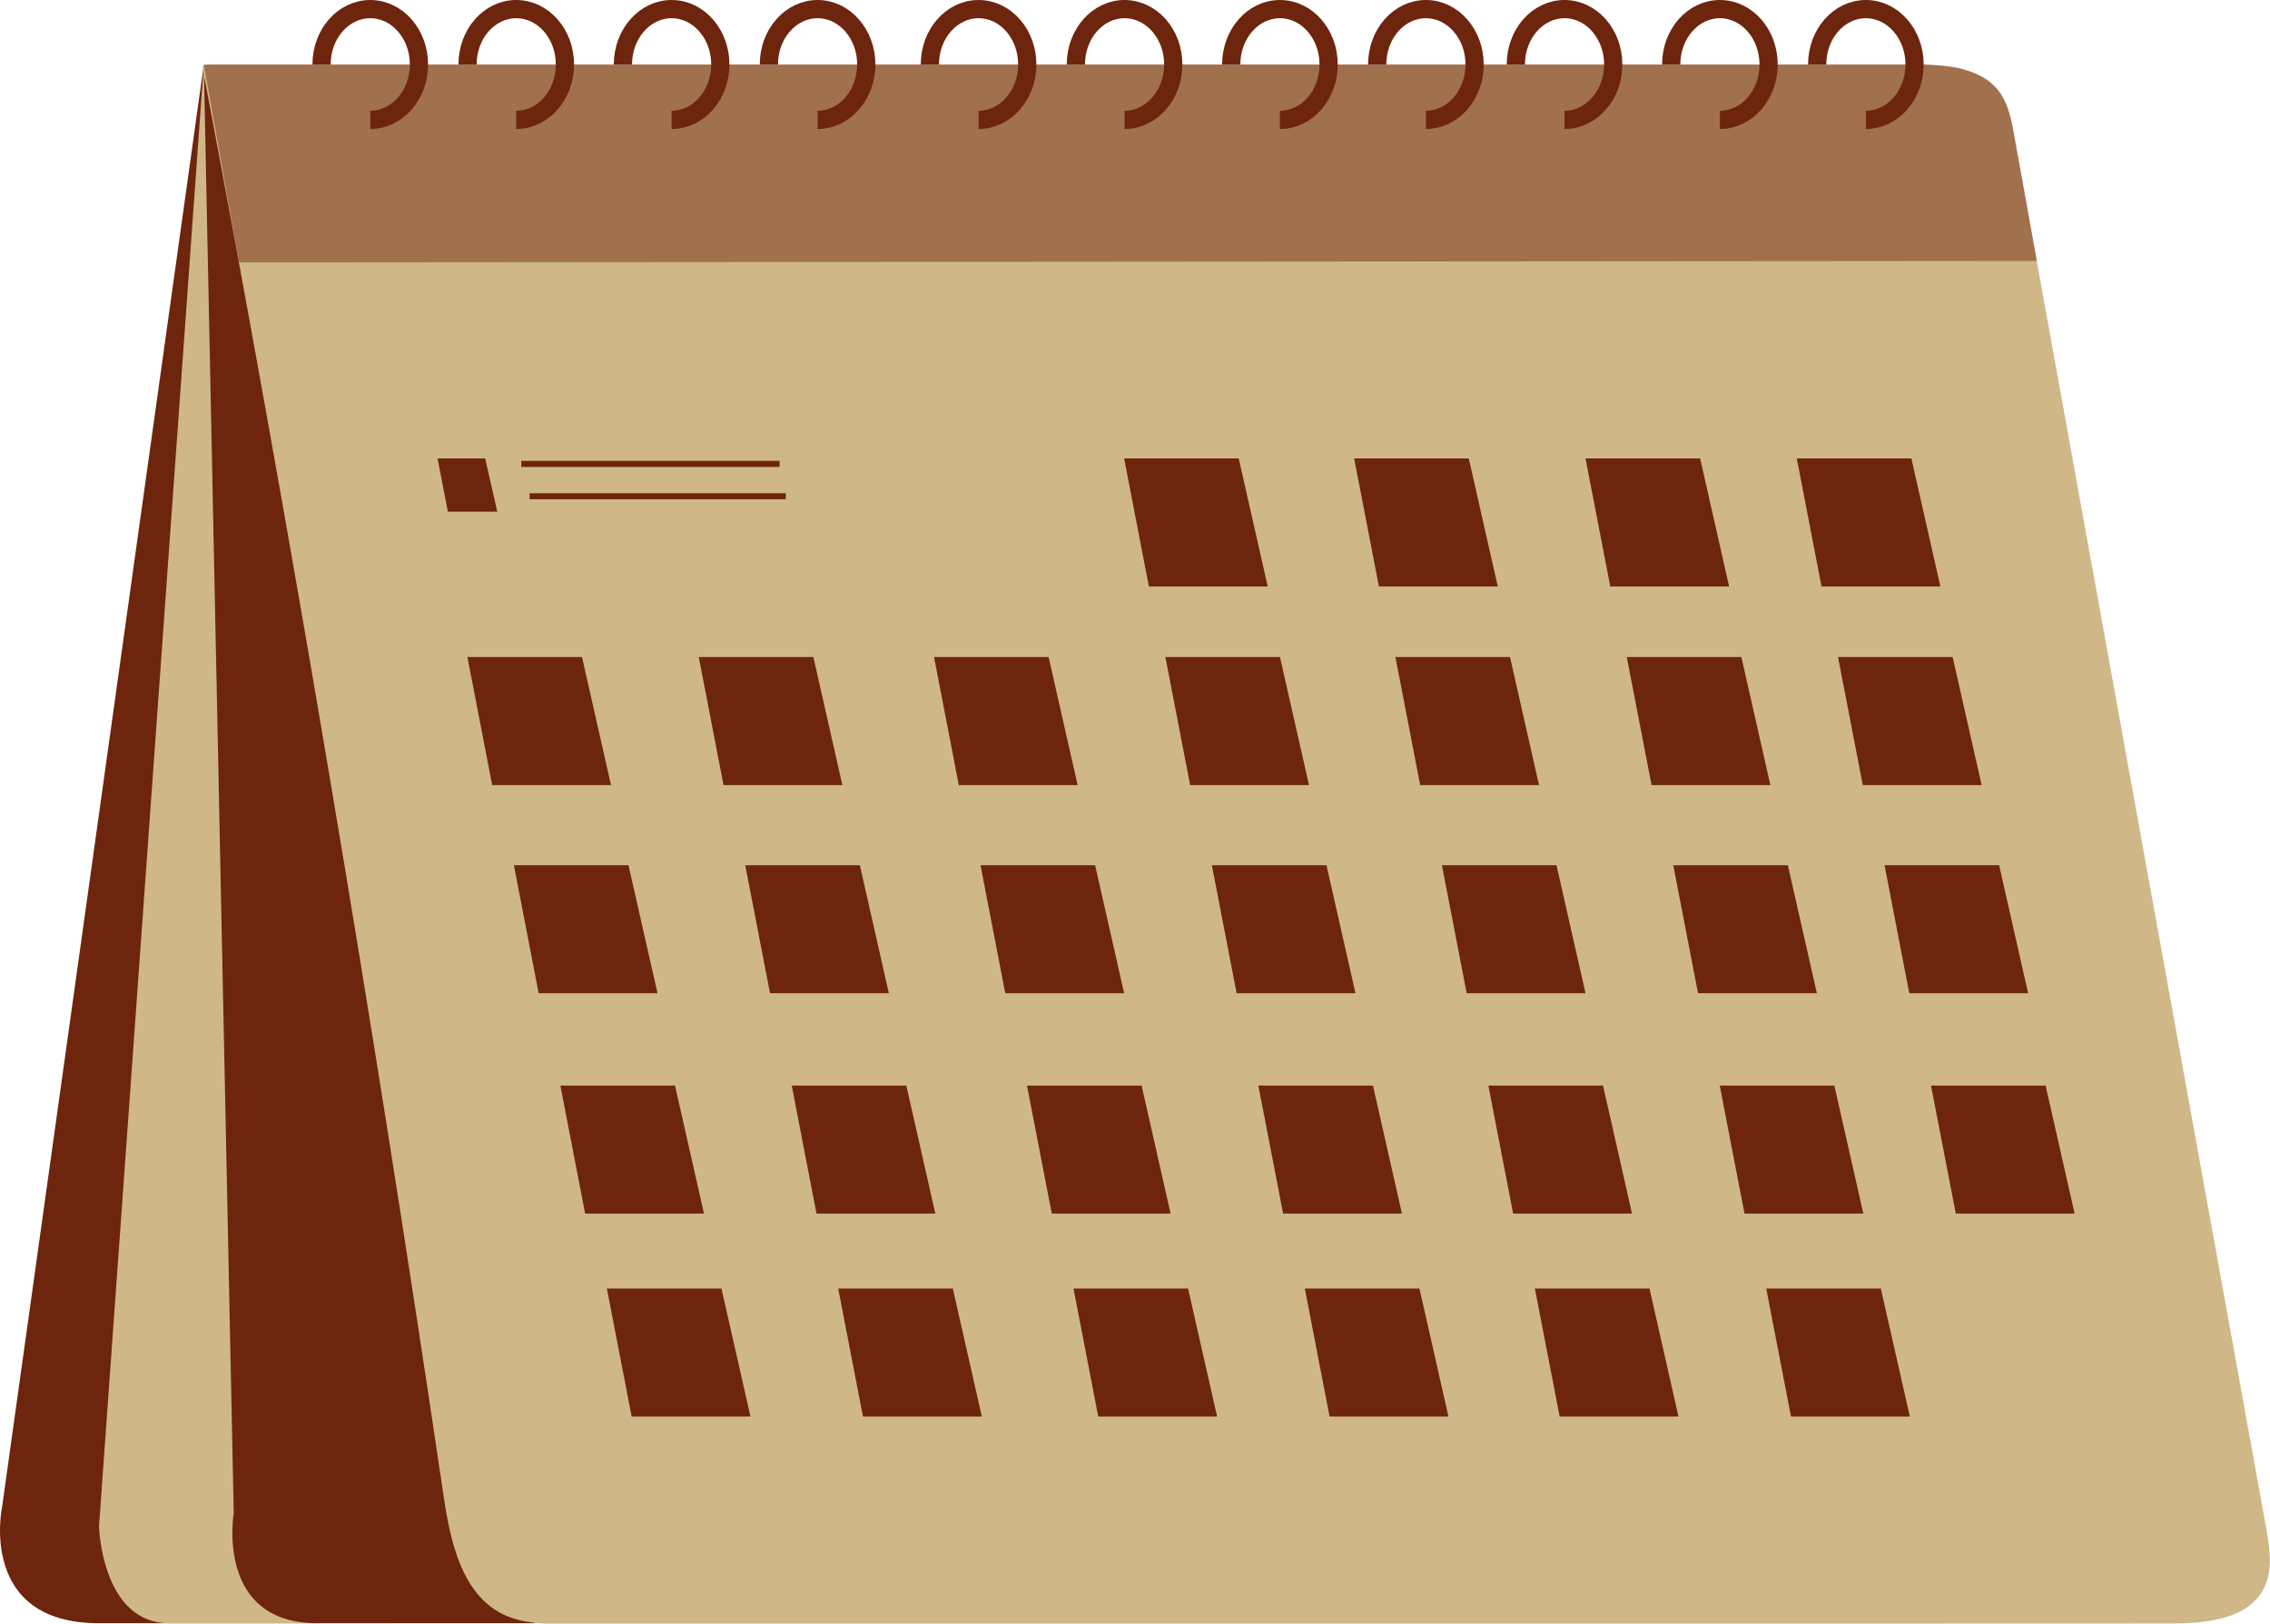
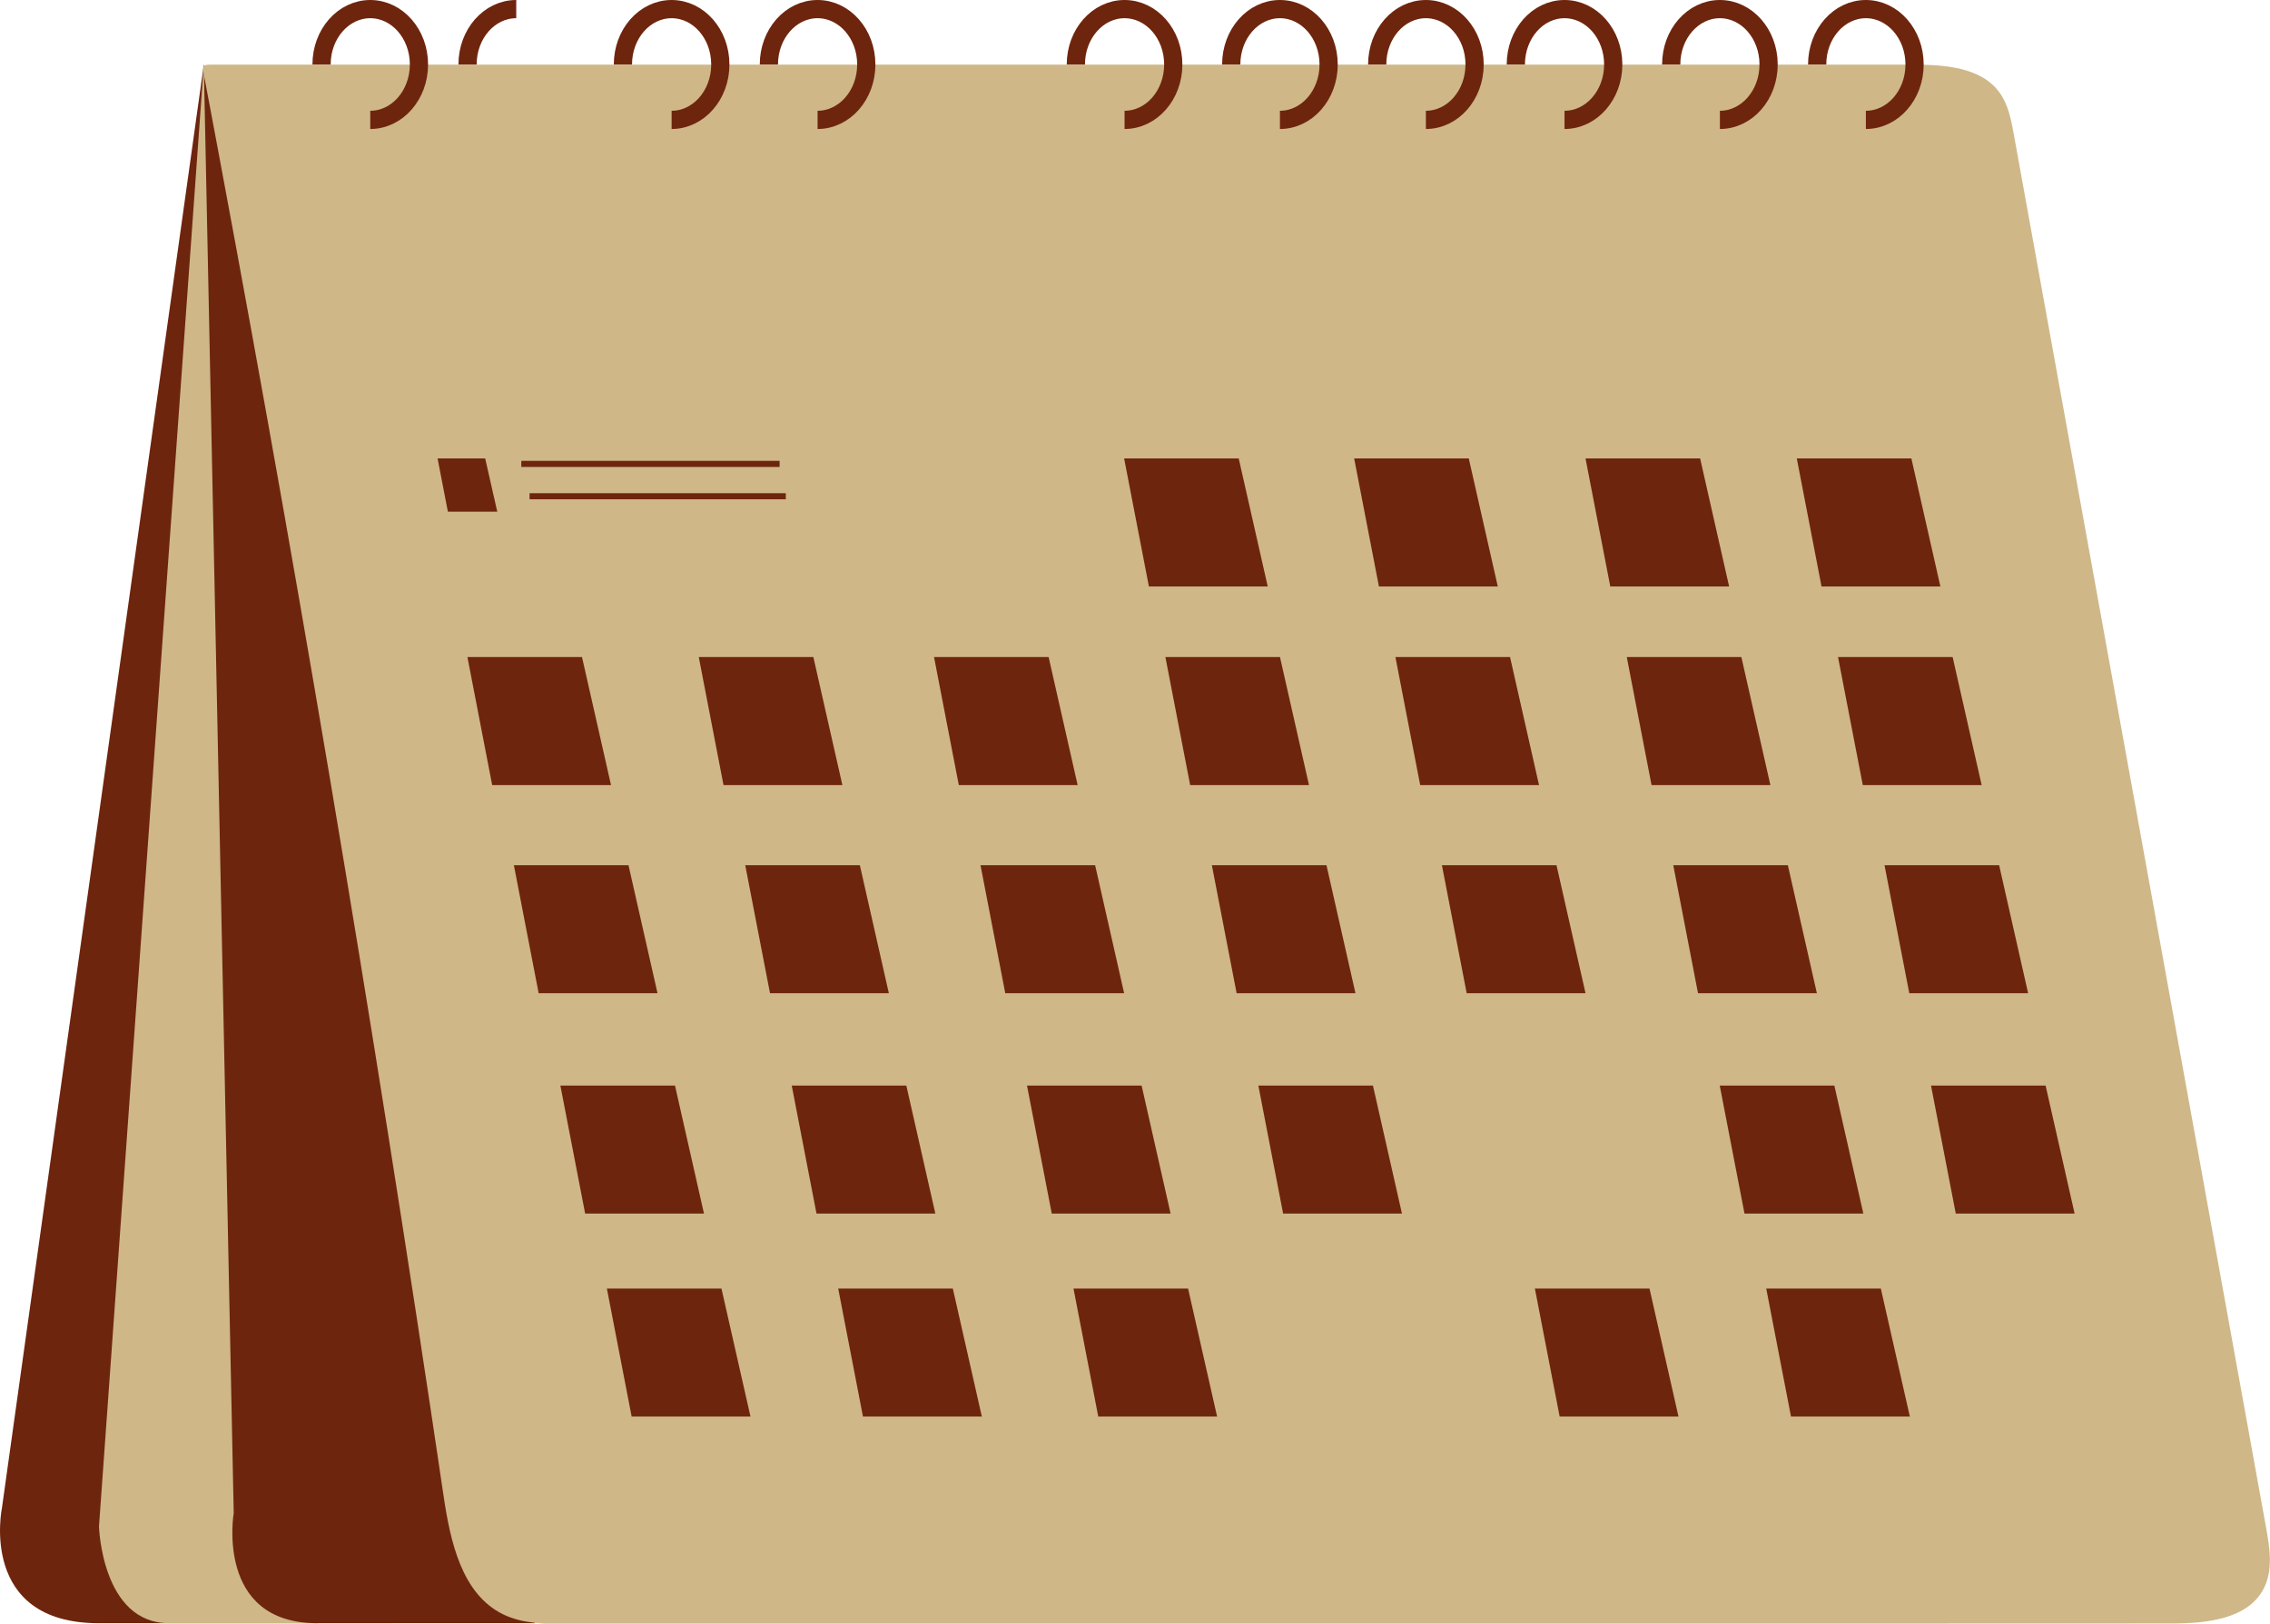
<svg xmlns="http://www.w3.org/2000/svg" id="Calque_1" data-name="Calque 1" viewBox="0 0 854.4 611.24">
  <defs>
    <style>
      .cls-1 {
        stroke-width: 2.29px;
      }

      .cls-1, .cls-2 {
        fill: none;
        stroke: #6e250d;
        stroke-miterlimit: 10;
      }

      .cls-3 {
        opacity: .48;
      }

      .cls-3, .cls-4 {
        fill: #6e250d;
      }

      .cls-3, .cls-4, .cls-5 {
        stroke-width: 0px;
      }

      .cls-2 {
        stroke-width: 6.86px;
      }

      .cls-5 {
        fill: #cfb788;
      }
    </style>
  </defs>
  <g>
    <path class="cls-4" d="m76.71,24.28L.75,567.58s-9.13,43.54,36.51,43.54h82.16L76.71,24.28Z" />
    <path class="cls-5" d="m76.71,24.28l-39.45,550.39s1.01,36.44,26.37,36.44h84.19L76.71,24.28Z" />
    <path class="cls-4" d="m76.71,24.28l11.26,545.32s-7.1,41.51,31.44,41.51h81.98L76.71,24.28Z" />
    <path class="cls-5" d="m77.01,24.7c.54-.36,1.33-.36,1.95-.36,1.43-.01,2.87,0,4.3,0h8.6c5.73,0,11.46,0,17.2,0,11.46,0,22.93,0,34.39,0,11.46,0,22.93,0,34.39,0,11.46,0,22.93,0,34.39,0,11.46,0,22.93,0,34.39,0,11.46,0,22.93,0,34.39,0,11.46,0,22.93,0,34.39,0,11.46,0,22.93,0,34.39,0,11.46,0,22.93,0,34.39,0,11.46,0,22.93,0,34.39,0,11.46,0,22.93,0,34.39,0s22.93,0,34.39,0c11.46,0,22.93,0,34.39,0,11.46,0,22.93,0,34.39,0,11.46,0,22.93,0,34.39,0s22.93,0,34.39,0c11.46,0,22.93,0,34.39,0,11.46,0,22.93,0,34.39,0,8.77,0,17.54,0,26.31,0,11.91,0,25.71.91,32.66,10.58,3.26,4.53,4.33,10.22,5.33,15.71,31.65,174.83,63.29,349.65,94.94,524.48,1.39,7.66,2.69,15.98-.86,22.91-5.97,11.65-21.71,13.18-34.81,13.19-201.33.07-402.65.14-603.98.2-8.16,0-16.65-.07-23.96-3.67-15.5-7.62-19.8-27.32-22.33-44.4-1.67-11.27-3.35-22.53-5.04-33.79-1.7-11.26-3.41-22.52-5.13-33.78-1.72-11.26-3.46-22.51-5.22-33.77-1.75-11.25-3.52-22.51-5.3-33.75s-3.58-22.5-5.39-33.74-3.63-22.49-5.47-33.73c-1.84-11.24-3.69-22.48-5.56-33.71s-3.75-22.47-5.64-33.7c-1.9-11.23-3.81-22.46-5.73-33.68-1.92-11.23-3.86-22.45-5.81-33.67s-3.92-22.44-5.9-33.66c-1.98-11.22-3.98-22.43-5.99-33.64-2.01-11.21-4.03-22.42-6.07-33.62-2.04-11.21-4.09-22.41-6.16-33.61s-4.15-22.4-6.24-33.59c-1.05-5.6-2.1-11.19-3.15-16.79-.53-2.8-1.06-5.6-1.58-8.39-.26-1.4-.53-2.8-.79-4.2-.17-.91-.77-2.37-.23-3.24.1-.17.24-.3.39-.4Z" />
  </g>
-   <path class="cls-3" d="m751.2,32.92c5.38,5.34,6.83,17.55,6.83,17.55l2.19,11.89,6.42,35.88-674.1.54h-2.58l-13.25-74.49h647.58s8.13.15,13.79,1.51c0,0,3.91.9,8.13,3.14,0,0,2.39,1.46,3.07,2.14s1.93,1.83,1.93,1.83Z" />
  <polygon class="cls-4" points="175.93 247.37 219.06 247.37 229.98 295.57 185.25 295.57 175.93 247.37" />
  <polygon class="cls-4" points="164.7 172.6 182.62 172.6 187.16 192.63 168.57 192.63 164.7 172.6" />
  <polygon class="cls-4" points="263.01 247.37 306.14 247.37 317.06 295.57 272.32 295.57 263.01 247.37" />
  <polygon class="cls-4" points="351.56 247.37 394.69 247.37 405.61 295.57 360.88 295.57 351.56 247.37" />
  <polygon class="cls-4" points="438.64 247.37 481.77 247.37 492.69 295.57 447.96 295.57 438.64 247.37" />
  <polygon class="cls-4" points="525.22 247.37 568.36 247.37 579.27 295.57 534.54 295.57 525.22 247.37" />
  <polygon class="cls-4" points="612.3 247.37 655.43 247.37 666.35 295.57 621.62 295.57 612.3 247.37" />
  <polygon class="cls-4" points="193.42 325.74 236.56 325.74 247.48 373.93 202.74 373.93 193.42 325.74" />
  <polygon class="cls-4" points="280.5 325.74 323.64 325.74 334.55 373.93 289.82 373.93 280.5 325.74" />
  <polygon class="cls-4" points="369.05 325.74 412.19 325.74 423.11 373.93 378.37 373.93 369.05 325.74" />
  <polygon class="cls-4" points="456.13 325.74 499.27 325.74 510.18 373.93 465.45 373.93 456.13 325.74" />
  <polygon class="cls-4" points="542.72 325.74 585.85 325.74 596.77 373.93 552.04 373.93 542.72 325.74" />
  <polygon class="cls-4" points="629.8 325.74 672.93 325.74 683.85 373.93 639.11 373.93 629.8 325.74" />
  <polygon class="cls-4" points="210.92 408.7 254.06 408.7 264.97 456.89 220.24 456.89 210.92 408.7" />
  <polygon class="cls-4" points="298 408.7 341.13 408.7 352.05 456.89 307.32 456.89 298 408.7" />
  <polygon class="cls-4" points="386.55 408.7 429.69 408.7 440.6 456.89 395.87 456.89 386.55 408.7" />
  <polygon class="cls-4" points="473.63 408.7 516.76 408.7 527.68 456.89 482.95 456.89 473.63 408.7" />
-   <polygon class="cls-4" points="560.21 408.7 603.35 408.7 614.27 456.89 569.53 456.89 560.21 408.7" />
  <polygon class="cls-4" points="647.29 408.7 690.43 408.7 701.34 456.89 656.61 456.89 647.29 408.7" />
  <polygon class="cls-4" points="691.81 247.37 734.95 247.37 745.87 295.57 701.13 295.57 691.81 247.37" />
  <polygon class="cls-4" points="423.11 172.6 466.24 172.6 477.16 220.8 432.43 220.8 423.11 172.6" />
  <polygon class="cls-4" points="509.69 172.6 552.83 172.6 563.75 220.8 519.01 220.8 509.69 172.6" />
  <polygon class="cls-4" points="596.77 172.6 639.91 172.6 650.82 220.8 606.09 220.8 596.77 172.6" />
  <polygon class="cls-4" points="676.29 172.6 719.42 172.6 730.34 220.8 685.6 220.8 676.29 172.6" />
  <polygon class="cls-4" points="709.31 325.74 752.45 325.74 763.36 373.93 718.63 373.93 709.31 325.74" />
  <polygon class="cls-4" points="726.81 408.7 769.94 408.7 780.86 456.89 736.13 456.89 726.81 408.7" />
  <polygon class="cls-4" points="228.42 485.11 271.55 485.11 282.47 533.3 237.74 533.3 228.42 485.11" />
  <polygon class="cls-4" points="315.49 485.11 358.63 485.11 369.55 533.3 324.81 533.3 315.49 485.11" />
  <polygon class="cls-4" points="404.05 485.11 447.18 485.11 458.1 533.3 413.37 533.3 404.05 485.11" />
-   <polygon class="cls-4" points="491.12 485.11 534.26 485.11 545.18 533.3 500.44 533.3 491.12 485.11" />
  <polygon class="cls-4" points="577.71 485.11 620.85 485.11 631.76 533.3 587.03 533.3 577.71 485.11" />
  <polygon class="cls-4" points="664.79 485.11 707.92 485.11 718.84 533.3 674.11 533.3 664.79 485.11" />
  <line class="cls-1" x1="196.21" y1="174.65" x2="293.43" y2="174.65" />
  <line class="cls-1" x1="199.32" y1="186.83" x2="295.77" y2="186.83" />
  <path class="cls-2" d="m121.03,24.28c0-11.52,8.2-20.85,18.33-20.85s18.33,9.34,18.33,20.85-8.2,20.85-18.33,20.85" />
-   <path class="cls-2" d="m175.98,24.28c0-11.52,8.2-20.85,18.33-20.85s18.33,9.34,18.33,20.85-8.2,20.85-18.33,20.85" />
+   <path class="cls-2" d="m175.98,24.28c0-11.52,8.2-20.85,18.33-20.85" />
  <path class="cls-2" d="m234.46,24.28c0-11.52,8.2-20.85,18.33-20.85s18.33,9.34,18.33,20.85-8.2,20.85-18.33,20.85" />
  <path class="cls-2" d="m289.4,24.28c0-11.52,8.2-20.85,18.33-20.85s18.33,9.34,18.33,20.85-8.2,20.85-18.33,20.85" />
-   <path class="cls-2" d="m349.99,24.28c0-11.52,8.2-20.85,18.33-20.85s18.33,9.34,18.33,20.85-8.2,20.85-18.33,20.85" />
  <path class="cls-2" d="m404.94,24.28c0-11.52,8.2-20.85,18.33-20.85s18.33,9.34,18.33,20.85-8.2,20.85-18.33,20.85" />
  <path class="cls-2" d="m463.42,24.28c0-11.52,8.2-20.85,18.33-20.85s18.33,9.34,18.33,20.85-8.2,20.85-18.33,20.85" />
  <path class="cls-2" d="m518.36,24.28c0-11.52,8.2-20.85,18.33-20.85s18.33,9.34,18.33,20.85-8.2,20.85-18.33,20.85" />
  <path class="cls-2" d="m570.54,24.28c0-11.52,8.2-20.85,18.33-20.85s18.33,9.34,18.33,20.85-8.2,20.85-18.33,20.85" />
  <path class="cls-2" d="m629.02,24.28c0-11.52,8.2-20.85,18.33-20.85s18.33,9.34,18.33,20.85-8.2,20.85-18.33,20.85" />
  <path class="cls-2" d="m683.96,24.28c0-11.52,8.2-20.85,18.33-20.85s18.33,9.34,18.33,20.85-8.2,20.85-18.33,20.85" />
</svg>